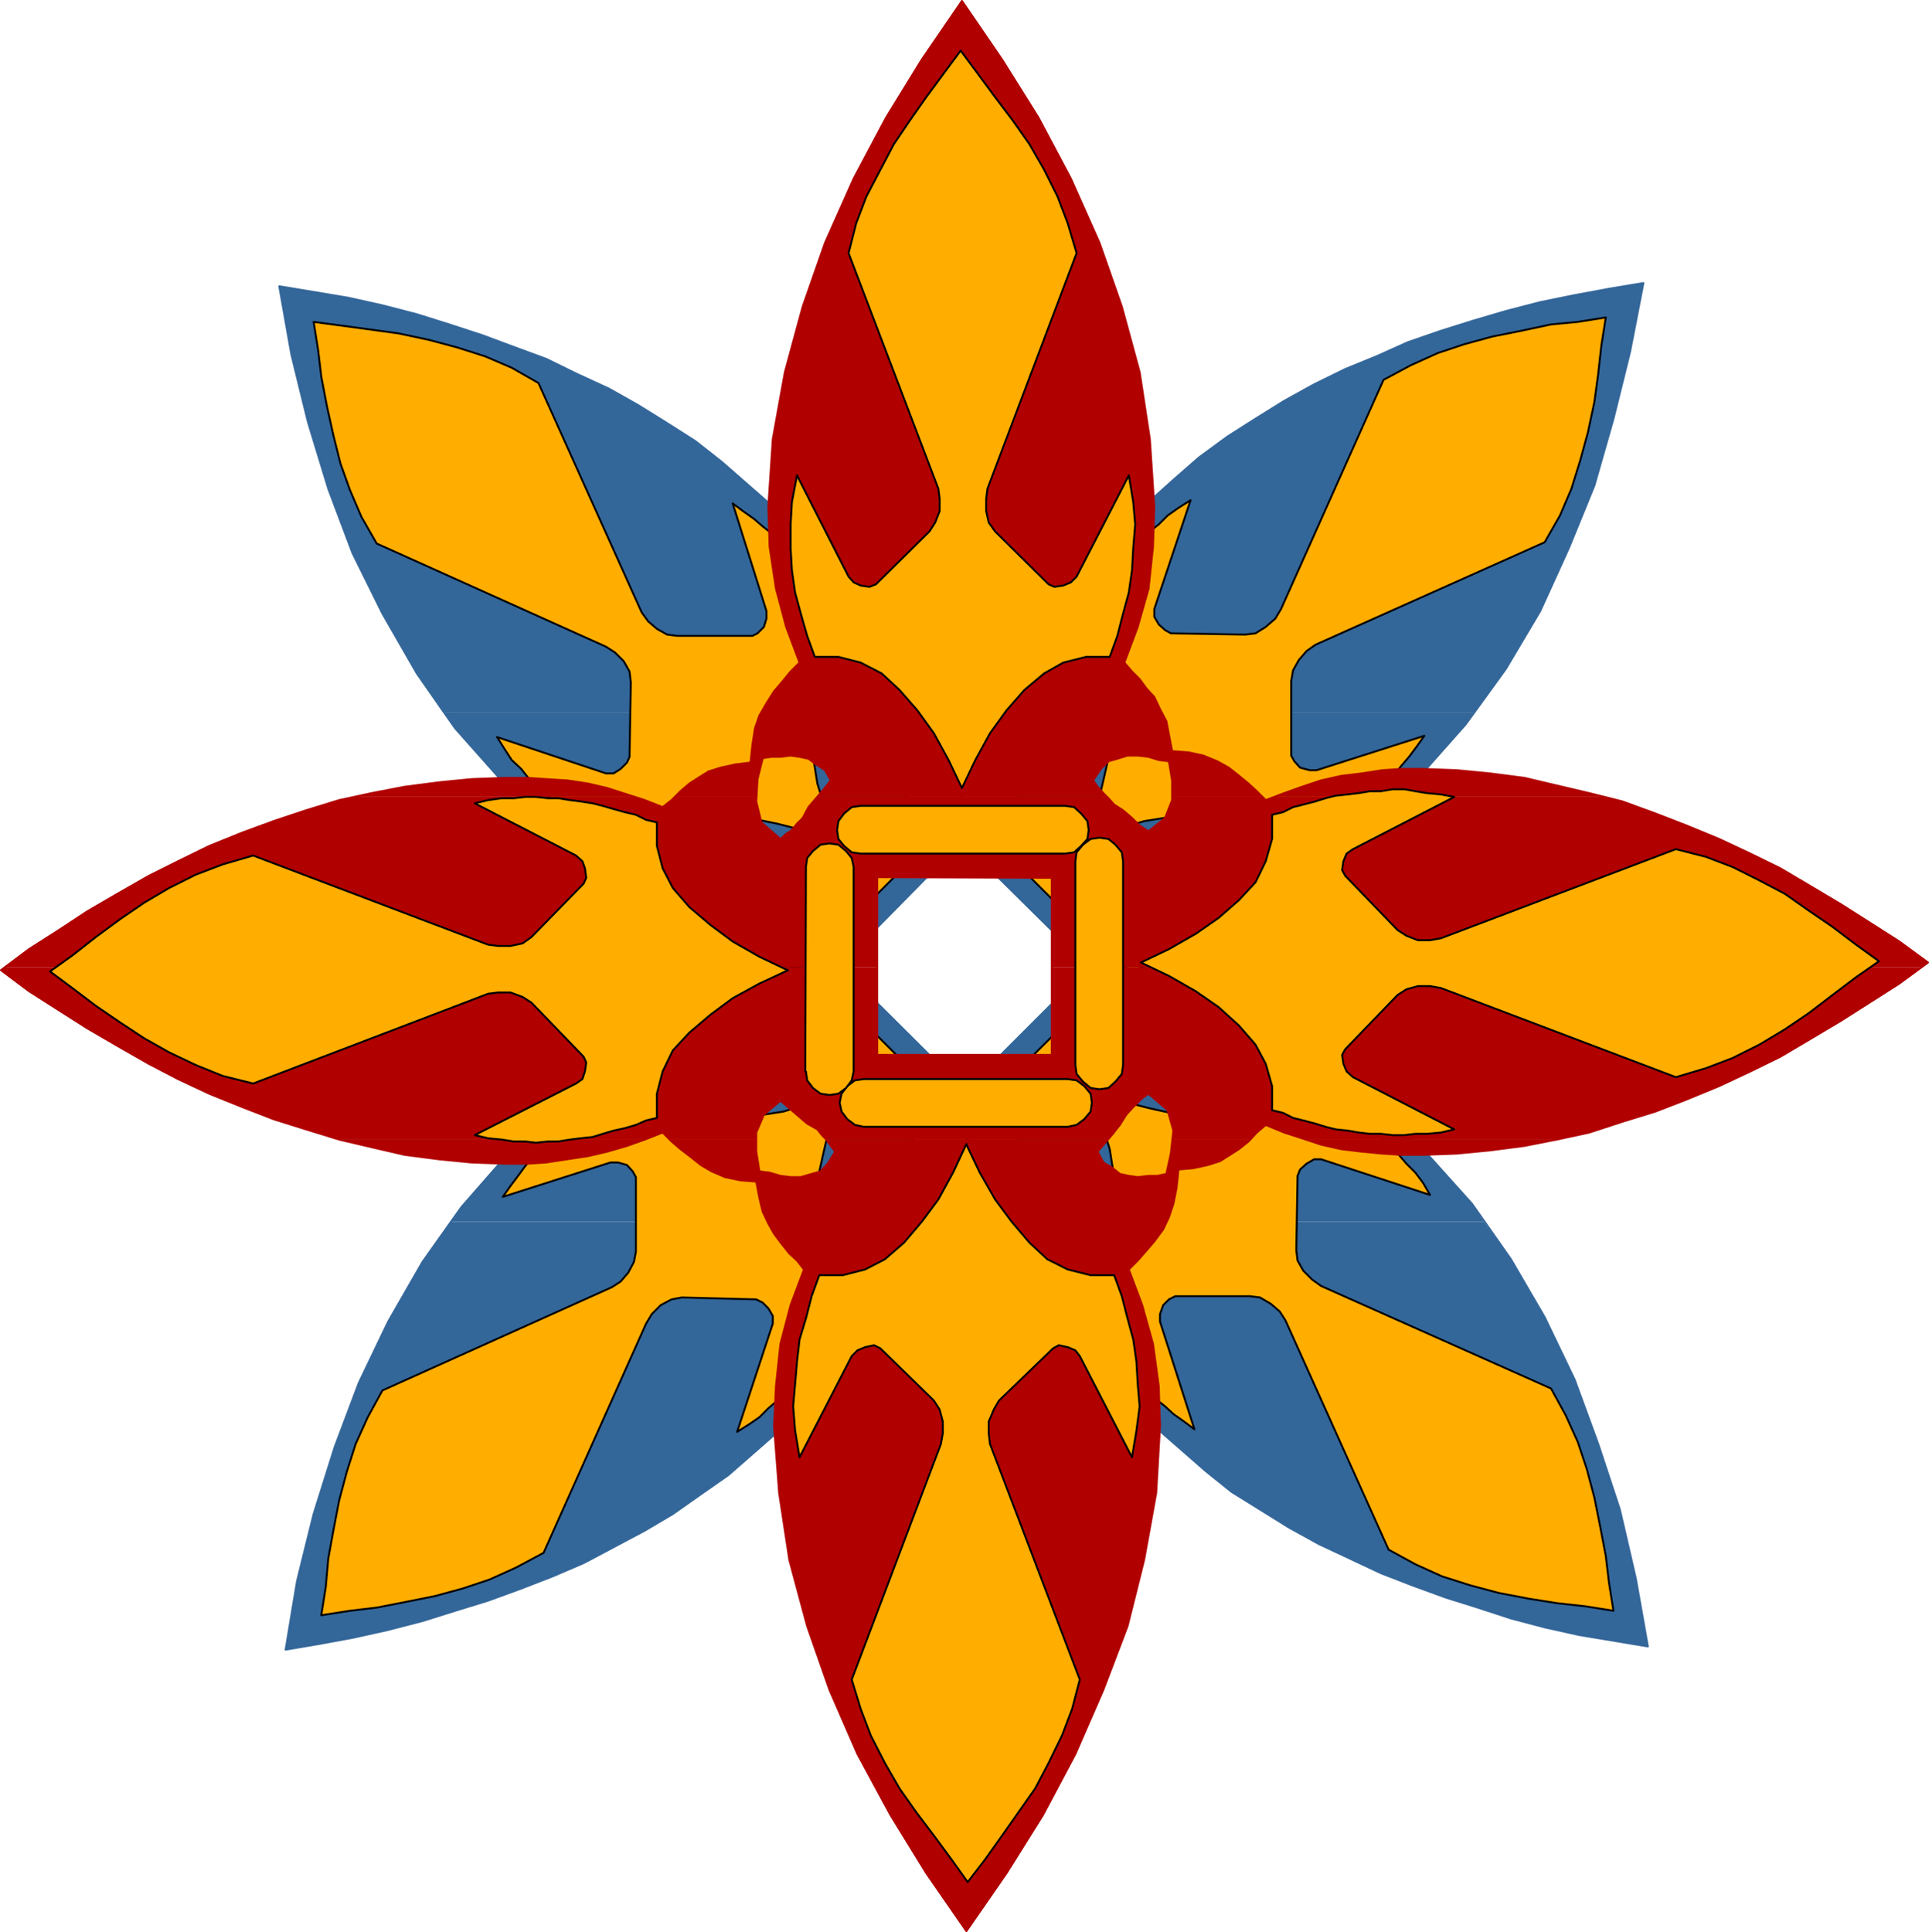
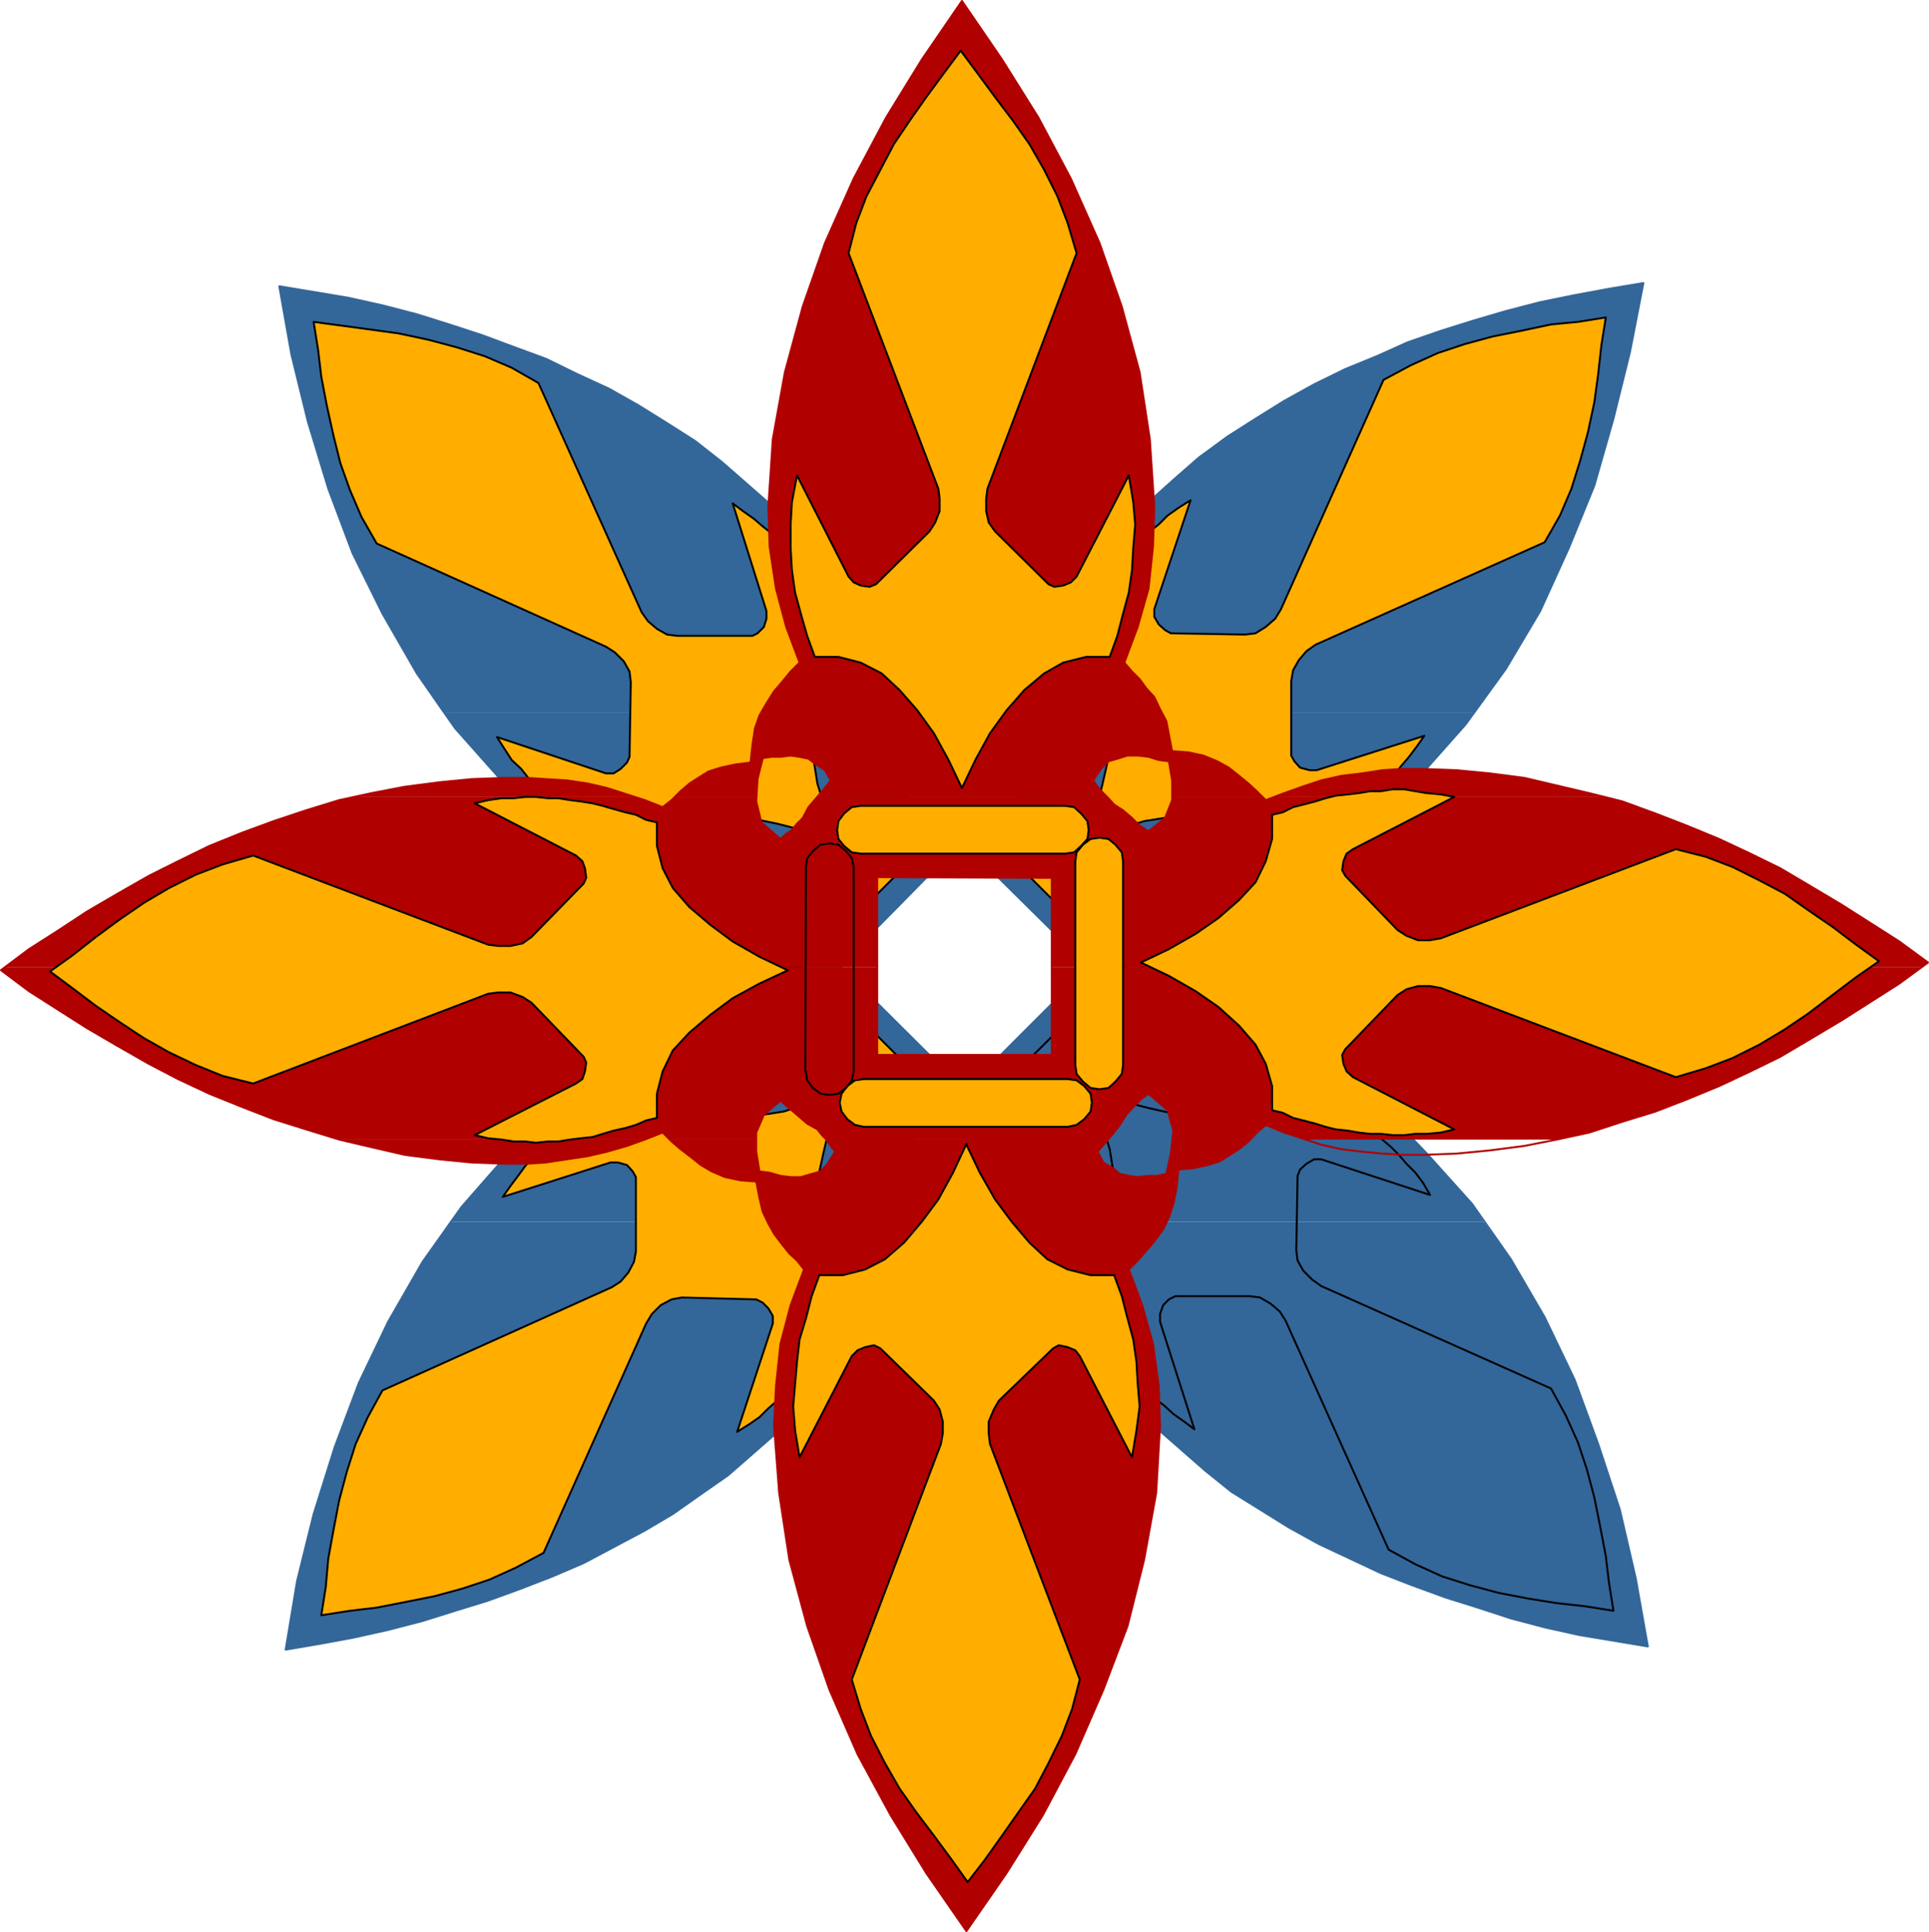
<svg xmlns="http://www.w3.org/2000/svg" xmlns:ns1="http://sodipodi.sourceforge.net/DTD/sodipodi-0.dtd" xmlns:ns2="http://www.inkscape.org/namespaces/inkscape" version="1.0" width="129.51mm" height="129.72mm" id="svg56" ns1:docname="Shape 108.wmf">
  <ns1:namedview id="namedview56" pagecolor="#ffffff" bordercolor="#000000" borderopacity="0.25" ns2:showpageshadow="2" ns2:pageopacity="0.0" ns2:pagecheckerboard="0" ns2:deskcolor="#d1d1d1" ns2:document-units="mm" />
  <defs id="defs1">
    <pattern id="WMFhbasepattern" patternUnits="userSpaceOnUse" width="6" height="6" x="0" y="0" />
  </defs>
  <path style="fill:#336699;fill-opacity:1;fill-rule:evenodd;stroke:none" d="m 112.393,180.745 -6.626,-9.857 -8.726,-15.19 -7.595,-15.352 -6.141,-16.321 -5.171,-16.968 -4.202,-17.129 -3.07,-17.291 8.726,1.454 8.726,1.454 8.726,1.939 8.726,2.262 8.242,2.586 8.403,2.747 8.242,3.07 7.918,2.909 7.918,3.878 8.08,3.717 7.434,4.201 7.272,4.525 7.11,4.525 6.787,5.333 6.464,5.656 6.464,5.656 3.878,3.717 3.232,3.878 3.555,4.201 2.909,4.04 2.747,4.201 2.586,4.525 1.939,4.525 1.778,4.525 h 3.07 l 2.747,0.485 h 2.909 l 3.07,0.323 3.07,0.646 3.394,1.616 3.07,1.454 3.394,2.747 3.232,-2.747 3.232,-2.262 3.232,-1.131 3.07,-1.131 3.394,-0.323 3.07,-0.485 3.394,-0.323 h 2.909 l 1.939,-4.525 1.939,-4.201 2.747,-4.525 2.586,-4.201 3.07,-4.525 2.909,-3.717 3.394,-4.201 3.878,-3.717 6.302,-5.656 6.464,-5.656 7.272,-5.333 7.11,-4.525 7.272,-4.525 7.595,-4.201 7.918,-3.878 7.918,-3.232 7.918,-3.555 8.403,-2.909 8.242,-2.586 8.242,-2.424 8.726,-2.262 8.726,-1.778 8.726,-1.616 8.726,-1.454 -3.394,17.452 -4.202,16.968 -4.848,16.968 -6.464,15.836 -7.272,15.998 -8.726,14.705 -7.918,10.989 H 253.469 l -0.323,-0.808 -0.97,-1.939 -1.616,-1.778 -1.939,-1.454 -1.939,-1.616 -2.262,-1.454 -2.262,1.454 -2.101,1.616 -2.424,1.454 -1.454,1.778 -1.454,2.262 v 0.485 H 112.554 v 0 z" id="path1" />
  <path style="fill:#336699;fill-opacity:1;fill-rule:evenodd;stroke:none" d="m 168.791,245.706 -4.363,-5.656 -2.747,-6.302 -0.808,-6.949 -0.323,-6.464 -4.525,-1.778 -4.202,-2.262 -4.525,-2.262 -4.525,-3.07 -4.202,-2.909 -4.04,-3.232 -3.878,-3.232 -3.717,-3.878 -11.474,-12.928 -2.909,-4.04 h 122.169 l -1.131,1.778 v 2.747 l 0.808,3.394 1.778,0.323 h 2.262 l 1.939,0.485 h 2.262 l 2.586,-0.485 2.747,-0.323 2.586,-0.323 2.586,-0.485 0.808,-3.07 v -2.586 l -0.485,-1.454 h 120.715 l -2.262,3.07 -11.312,12.766 -3.717,3.717 -3.878,3.555 -4.04,3.393 -4.202,3.07 -4.202,2.909 -4.525,2.262 -4.202,2.262 -4.525,1.939 -0.323,5.979 -0.808,5.656 -2.262,5.656 -4.525,6.141 1.778,2.586 h -3.232 l -1.131,-1.778 -1.616,-2.424 -1.778,-2.101 -1.939,-2.424 -2.262,-1.454 -2.262,-1.131 h -3.07 l -3.394,0.808 -0.323,1.454 v 1.939 1.939 2.262 l 0.646,2.586 v 0.323 h -24.886 l 0.323,-0.323 -32.158,-31.834 -31.027,31.511 0.808,0.646 h -25.371 l -0.323,-0.646 v -3.555 l -0.323,-2.909 -0.485,-2.586 -2.909,-0.808 -2.747,0.323 -2.262,0.485 -1.939,0.97 -1.778,1.616 -1.616,1.939 -1.454,1.939 -1.454,1.778 1.131,1.454 z" id="path2" />
  <path style="fill:#336699;fill-opacity:1;fill-rule:evenodd;stroke:none" d="m 114.332,310.021 2.747,-3.717 11.312,-12.928 3.878,-3.717 3.717,-3.393 4.202,-3.07 4.04,-3.07 4.525,-2.909 4.525,-2.262 4.202,-2.424 4.525,-1.778 0.485,-6.141 0.646,-5.656 1.939,-5.979 4.525,-6.141 -0.808,-1.131 h 3.555 l 0.323,0.808 1.454,2.262 1.616,2.262 1.778,1.939 2.262,1.454 2.424,1.131 2.909,0.485 3.394,-0.808 0.485,-1.454 0.323,-1.939 v -1.939 l -0.323,-2.262 -0.485,-1.939 h 25.371 l 31.027,31.026 31.027,-31.026 h 24.886 l 0.323,2.747 v 3.394 l 0.485,2.586 3.07,0.808 2.586,-0.485 2.262,-0.323 2.262,-1.454 1.939,-1.131 1.454,-1.939 1.616,-1.939 1.454,-1.778 -0.323,-0.485 h 3.232 l 3.555,4.201 2.586,6.787 0.808,6.787 0.323,6.464 4.525,1.939 4.202,2.262 4.525,2.262 4.525,2.909 4.202,3.07 4.202,3.07 3.717,3.394 3.717,3.878 11.474,12.766 2.909,4.525 H 254.277 l 1.131,-2.262 v -3.07 l -0.646,-2.909 -1.939,-0.323 -1.616,-0.485 h -1.778 -1.939 l -1.454,0.485 -1.131,0.323 h -1.454 -1.616 l -1.778,0.323 h -1.616 -1.131 l -1.454,0.323 -0.808,3.07 0.323,2.262 0.485,2.262 H 114.493 v 0 z" id="path3" />
  <path style="fill:#336699;fill-opacity:1;fill-rule:evenodd;stroke:none" d="m 114.332,310.021 -7.11,10.181 -8.726,15.19 -7.434,15.513 -6.141,16.321 -5.333,16.968 -4.202,16.968 -2.909,17.452 8.565,-1.454 8.726,-1.616 8.726,-1.939 8.726,-2.262 8.242,-2.586 8.403,-2.586 8.403,-3.07 7.918,-3.07 7.918,-3.394 7.918,-4.201 7.595,-4.04 7.11,-4.201 7.11,-5.009 6.949,-4.848 6.464,-5.656 6.464,-5.656 3.555,-3.878 3.555,-4.04 3.394,-3.878 3.07,-4.525 2.586,-4.04 2.747,-4.686 1.778,-4.525 1.939,-4.525 h 3.07 3.394 l 2.909,-0.323 3.07,-0.323 3.394,-1.131 3.07,-1.131 3.394,-2.424 3.394,-2.586 3.394,2.586 3.07,1.616 3.394,1.454 3.07,0.808 2.586,0.323 h 3.07 l 2.586,0.485 h 3.07 l 1.778,4.525 1.939,4.04 2.747,4.525 2.586,4.525 3.07,4.201 3.394,4.201 3.394,3.717 3.717,3.878 6.464,5.656 6.464,5.656 6.626,5.333 7.272,4.525 7.272,4.525 7.595,4.201 7.918,3.717 7.918,3.717 7.918,3.07 8.403,3.07 8.242,2.586 8.403,2.747 8.565,2.262 8.726,1.939 8.726,1.454 8.726,1.454 -3.07,-17.291 -4.04,-17.452 -5.494,-16.644 -5.979,-16.321 -7.595,-15.836 -8.565,-14.705 -6.949,-9.534 H 254.277 l -1.131,1.939 -1.939,1.778 -2.101,1.939 -2.424,1.616 -2.262,1.454 -2.262,-1.454 -1.778,-1.616 -1.939,-1.939 -1.454,-1.293 -1.131,-2.424 H 114.493 v 0 z" id="path4" />
  <path style="fill:none;stroke:#336699;stroke-width:0.485px;stroke-linecap:round;stroke-linejoin:round;stroke-miterlimit:4;stroke-dasharray:none;stroke-opacity:1" d="m 171.053,244.252 1.616,-1.778 1.454,-1.939 1.616,-1.939 1.778,-1.616 1.939,-0.97 2.262,-0.485 2.747,-0.323 2.909,0.808 0.485,2.586 0.323,2.909 v 3.555 l 0.808,2.586 0.323,2.262 v 1.939 l -0.323,1.939 -0.485,1.454 -3.394,0.808 -2.909,-0.485 -2.424,-1.131 -2.262,-1.454 -1.778,-1.939 -1.616,-2.262 -1.454,-2.262 -1.454,-2.262" id="path5" />
  <path style="fill:none;stroke:#336699;stroke-width:0.485px;stroke-linecap:round;stroke-linejoin:round;stroke-miterlimit:4;stroke-dasharray:none;stroke-opacity:1" d="m 246.036,321.01 3.394,2.586 3.07,1.616 3.394,1.454 3.07,0.808 2.586,0.323 h 3.07 l 2.586,0.485 h 3.07 l 1.778,4.525 1.939,4.04 2.747,4.525 2.586,4.525 3.07,4.201 3.394,4.201 3.394,3.717 3.717,3.878 6.464,5.656 6.464,5.656 6.626,5.333 7.272,4.525 7.272,4.525 7.595,4.201 7.918,3.717 7.918,3.717 7.918,3.07 8.403,3.07 8.242,2.586 8.403,2.747 8.565,2.262 8.726,1.939 8.726,1.454 8.726,1.454 -3.07,-17.291 -4.04,-17.452 -5.494,-16.644 -5.979,-16.321 -7.595,-15.836 -8.565,-14.705 -9.858,-14.059 -11.474,-12.766 -3.717,-3.878 -3.717,-3.394 -4.202,-3.07 -4.202,-3.07 -4.525,-2.909 -4.525,-2.262 -4.202,-2.262 -4.525,-1.939 -0.323,-6.464 -0.808,-6.787 -2.586,-6.787 -5.333,-6.787 4.525,-6.141 2.262,-5.656 0.808,-5.656 0.323,-5.979 4.525,-1.939 4.202,-2.262 4.525,-2.262 4.202,-2.909 4.202,-3.07 4.04,-3.393 3.878,-3.555 3.717,-3.717 11.312,-12.766 10.181,-14.059 8.726,-14.705 7.272,-15.998 6.464,-15.836 4.848,-16.968 4.202,-16.968 3.394,-17.452 -8.726,1.454 -8.726,1.616 -8.726,1.778 -8.726,2.262 -8.242,2.424 -8.242,2.586 -8.403,2.909 -7.918,3.555 -7.918,3.232 -7.918,3.878 -7.595,4.201 -7.272,4.525 -7.11,4.525 -7.272,5.333 -6.464,5.656 -6.302,5.656 -3.878,3.717 -3.394,4.201 -2.909,3.717 -3.07,4.525 -2.586,4.201 -2.747,4.525 -1.939,4.201 -1.939,4.525 h -2.909 l -3.394,0.323 -3.07,0.485 -3.394,0.323 -3.07,1.131 -3.232,1.131 -3.232,2.262 -3.232,2.747 -3.394,-2.747 -3.07,-1.454 -3.394,-1.616 -3.07,-0.646 -3.07,-0.323 h -2.909 l -2.747,-0.485 h -3.07 l -1.778,-4.525 -1.939,-4.525 -2.586,-4.525 -2.747,-4.201 -2.909,-4.04 -3.555,-4.201 -3.232,-3.878 -3.878,-3.717 -6.464,-5.656 -6.464,-5.656 -6.787,-5.333 -7.11,-4.525 -7.272,-4.525 -7.434,-4.201 -8.08,-3.717 -7.918,-3.878 -7.918,-2.909 -8.242,-3.07 -8.403,-2.747 -8.242,-2.586 -8.726,-2.262 -8.726,-1.939 -8.726,-1.454 -8.726,-1.454 3.07,17.291 4.202,17.129 5.171,16.968 6.141,16.321 7.595,15.352 8.726,15.19 9.696,13.897 11.474,12.928 3.717,3.878 3.878,3.232 4.04,3.232 4.202,2.909 4.525,3.07 4.525,2.262 4.202,2.262 4.525,1.778 0.323,6.464 0.808,6.949 2.747,6.302 5.171,6.787 -4.525,6.141 -1.939,5.979 -0.646,5.656 -0.485,6.141 -4.525,1.778 -4.202,2.424 -4.525,2.262 -4.525,2.909 -4.04,3.07 -4.202,3.07 -3.717,3.393 -3.878,3.717 -11.312,12.928 -9.858,13.897 -8.726,15.19 -7.434,15.513 -6.141,16.321 -5.333,16.968 -4.202,16.968 -2.909,17.452 8.565,-1.454 8.726,-1.616 8.726,-1.939 8.726,-2.262 8.242,-2.586 8.403,-2.586 8.403,-3.07 7.918,-3.07 7.918,-3.394 7.918,-4.201 7.595,-4.04 7.11,-4.201 7.11,-5.009 6.949,-4.848 6.464,-5.656 6.464,-5.656 3.555,-3.878 3.555,-4.04 3.394,-3.878 3.07,-4.525 2.586,-4.04 2.747,-4.686 1.778,-4.525 1.939,-4.525 h 3.07 3.394 l 2.909,-0.323 3.07,-0.323 3.394,-1.131 3.07,-1.131 3.394,-2.424 3.394,-2.586" id="path6" />
  <path style="fill:none;stroke:#336699;stroke-width:0.485px;stroke-linecap:round;stroke-linejoin:round;stroke-miterlimit:4;stroke-dasharray:none;stroke-opacity:1" d="m 247.49,300.972 h 1.939 1.778 l 1.616,0.485 1.939,0.323 0.646,2.909 v 3.07 l -1.131,2.262 -1.131,1.939 -1.939,1.778 -2.101,1.939 -2.424,1.616 -2.262,1.454 -2.262,-1.454 -1.778,-1.616 -1.939,-1.939 -1.454,-1.293 -1.131,-2.424 -0.485,-2.262 -0.323,-2.262 0.808,-3.07 1.454,-0.323 h 1.131 1.616 l 1.778,-0.323 h 1.616 1.454 l 1.131,-0.323 1.454,-0.485" id="path7" />
  <path style="fill:none;stroke:#336699;stroke-width:0.485px;stroke-linecap:round;stroke-linejoin:round;stroke-miterlimit:4;stroke-dasharray:none;stroke-opacity:1" d="m 213.069,245.06 31.027,-31.511 32.158,31.834 -31.35,31.35 -31.835,-31.673" id="path8" />
  <path style="fill:none;stroke:#336699;stroke-width:0.485px;stroke-linecap:round;stroke-linejoin:round;stroke-miterlimit:4;stroke-dasharray:none;stroke-opacity:1" d="m 244.42,171.695 2.262,1.454 1.939,1.616 1.939,1.454 1.616,1.778 0.97,1.939 0.808,2.262 v 2.586 l -0.808,3.07 -2.586,0.485 -2.586,0.323 -2.747,0.323 -2.586,0.485 h -2.262 l -1.939,-0.485 h -2.262 l -1.778,-0.323 -0.808,-3.394 v -2.747 l 1.131,-2.262 1.454,-2.262 1.454,-1.778 2.424,-1.454 2.101,-1.616 2.262,-1.454" id="path9" />
  <path style="fill:none;stroke:#336699;stroke-width:0.485px;stroke-linecap:round;stroke-linejoin:round;stroke-miterlimit:4;stroke-dasharray:none;stroke-opacity:1" d="m 300.01,242.797 0.162,-2.262 v -1.939 -1.939 l 0.323,-1.454 3.394,-0.808 h 3.07 l 2.262,1.131 2.262,1.454 1.939,2.424 1.778,2.101 1.616,2.424 1.454,2.262 -1.454,1.778 -1.616,1.939 -1.454,1.939 -1.939,1.131 -2.262,1.454 -2.262,0.323 -2.586,0.485 -3.07,-0.808 -0.485,-2.586 v -3.394 l -0.323,-3.07 -0.646,-2.586" id="path10" />
  <path style="fill:#ffae00;fill-opacity:1;fill-rule:evenodd;stroke:none" d="m 212.261,213.549 -2.586,-7.433 -2.262,-7.272 -1.131,-7.11 -0.323,-6.949 0.323,-5.979 1.616,-5.656 2.909,-5.333 4.202,-4.201 -1.131,-2.586 -1.454,-2.586 -1.131,-2.262 -1.293,-2.747 -1.454,-2.586 -1.454,-2.262 -1.454,-2.262 -1.939,-2.262 -1.939,-2.262 -1.778,-2.262 -1.939,-1.939 -2.262,-2.262 -2.262,-1.778 -2.262,-1.939 -2.747,-1.939 -2.586,-1.939 8.565,27.31 v 1.939 l -0.646,2.101 -1.616,1.616 -1.293,0.646 h -19.069 l -2.586,-0.323 -2.586,-1.454 -2.262,-1.939 -1.616,-2.262 -26.179,-58.174 -6.787,-3.878 -6.787,-2.909 -7.11,-2.262 -7.272,-1.939 -7.595,-1.616 -7.11,-0.97 -7.11,-0.97 -7.272,-0.97 1.131,7.11 0.808,6.787 1.454,7.595 1.616,7.272 1.778,7.11 2.424,6.787 2.909,6.787 3.878,6.787 58.176,26.178 2.262,1.454 2.262,2.262 1.454,2.586 0.323,2.747 -0.323,18.907 -0.646,1.454 -1.616,1.616 -1.778,1.131 h -1.939 l -27.634,-9.211 1.939,3.07 1.778,2.747 2.424,2.262 1.778,2.262 1.939,1.939 2.262,1.939 2.262,1.778 2.262,1.778 2.262,1.939 2.262,1.616 2.262,1.454 2.262,1.454 2.747,1.293 2.586,1.454 2.262,1.131 2.586,1.454 4.202,-4.525 5.333,-2.586 5.656,-1.939 5.979,-0.323 6.949,0.323 7.11,1.454 7.595,1.939 7.595,2.586 v 0 z" id="path11" />
  <path style="fill:none;stroke:#000000;stroke-width:0.485px;stroke-linecap:round;stroke-linejoin:round;stroke-miterlimit:4;stroke-dasharray:none;stroke-opacity:1" d="m 212.261,213.549 -2.586,-7.433 -2.262,-7.272 -1.131,-7.11 -0.323,-6.949 0.323,-5.979 1.616,-5.656 2.909,-5.333 4.202,-4.201 -1.131,-2.586 -1.454,-2.586 -1.131,-2.262 -1.293,-2.747 -1.454,-2.586 -1.454,-2.262 -1.454,-2.262 -1.939,-2.262 -1.939,-2.262 -1.778,-2.262 -1.939,-1.939 -2.262,-2.262 -2.262,-1.778 -2.262,-1.939 -2.747,-1.939 -2.586,-1.939 8.565,27.31 v 1.939 l -0.646,2.101 -1.616,1.616 -1.293,0.646 h -19.069 l -2.586,-0.323 -2.586,-1.454 -2.262,-1.939 -1.616,-2.262 -26.179,-58.174 -6.787,-3.878 -6.787,-2.909 -7.11,-2.262 -7.272,-1.939 -7.595,-1.616 -7.11,-0.97 -7.11,-0.97 -7.272,-0.97 1.131,7.11 0.808,6.787 1.454,7.595 1.616,7.272 1.778,7.11 2.424,6.787 2.909,6.787 3.878,6.787 58.176,26.178 2.262,1.454 2.262,2.262 1.454,2.586 0.323,2.747 -0.323,18.907 -0.646,1.454 -1.616,1.616 -1.778,1.131 h -1.939 l -27.634,-9.211 1.939,3.07 1.778,2.747 2.424,2.262 1.778,2.262 1.939,1.939 2.262,1.939 2.262,1.778 2.262,1.778 2.262,1.939 2.262,1.616 2.262,1.454 2.262,1.454 2.747,1.293 2.586,1.454 2.262,1.131 2.586,1.454 4.202,-4.525 5.333,-2.586 5.656,-1.939 5.979,-0.323 6.949,0.323 7.11,1.454 7.595,1.939 7.595,2.586 v 0" id="path12" />
-   <path style="fill:#ffae00;fill-opacity:1;fill-rule:evenodd;stroke:none" d="m 276.74,276.732 2.586,7.595 2.262,7.272 1.131,7.11 0.808,6.787 -0.808,5.979 -1.454,5.817 -3.07,5.171 -4.202,4.201 1.131,2.586 1.616,2.747 0.97,2.262 1.616,2.586 1.131,2.747 1.454,2.262 1.616,2.262 1.778,2.262 1.939,2.262 1.939,2.262 1.778,1.939 2.424,2.262 2.262,1.778 2.101,1.939 2.747,1.939 2.586,1.939 -8.726,-27.31 v -1.939 l 0.808,-2.262 1.454,-1.454 1.616,-0.808 h 18.907 l 2.586,0.323 2.747,1.616 2.262,1.939 1.454,2.262 26.179,58.174 6.787,3.717 6.787,3.07 7.11,2.262 7.272,1.939 7.595,1.454 7.11,1.131 7.272,0.808 7.11,1.131 -1.131,-7.11 -0.808,-6.787 -1.454,-7.595 -1.454,-7.272 -1.939,-7.272 -2.262,-6.787 -3.07,-6.787 -3.717,-6.787 -58.338,-26.017 -2.262,-1.616 -2.262,-2.262 -1.454,-2.586 -0.323,-2.586 0.323,-18.907 0.646,-1.616 1.616,-1.454 1.939,-1.131 h 1.778 l 27.634,9.049 -1.778,-3.07 -1.939,-2.586 -2.262,-2.262 -1.939,-2.262 -1.939,-1.939 -2.262,-1.939 -2.262,-1.778 -2.262,-1.939 -2.262,-1.778 -2.262,-1.616 -2.262,-1.454 -2.262,-1.616 -2.586,-1.131 -2.747,-1.454 -2.262,-1.131 -2.586,-1.454 -4.202,4.04 -5.333,3.07 -5.656,1.939 -5.979,0.323 -6.787,-0.323 -7.272,-1.616 -7.595,-1.939 -7.434,-2.586 z" id="path13" />
  <path style="fill:none;stroke:#000000;stroke-width:0.485px;stroke-linecap:round;stroke-linejoin:round;stroke-miterlimit:4;stroke-dasharray:none;stroke-opacity:1" d="m 276.74,276.732 2.586,7.595 2.262,7.272 1.131,7.11 0.808,6.787 -0.808,5.979 -1.454,5.817 -3.07,5.171 -4.202,4.201 1.131,2.586 1.616,2.747 0.97,2.262 1.616,2.586 1.131,2.747 1.454,2.262 1.616,2.262 1.778,2.262 1.939,2.262 1.939,2.262 1.778,1.939 2.424,2.262 2.262,1.778 2.101,1.939 2.747,1.939 2.586,1.939 -8.726,-27.31 v -1.939 l 0.808,-2.262 1.454,-1.454 1.616,-0.808 h 18.907 l 2.586,0.323 2.747,1.616 2.262,1.939 1.454,2.262 26.179,58.174 6.787,3.717 6.787,3.07 7.11,2.262 7.272,1.939 7.595,1.454 7.11,1.131 7.272,0.808 7.11,1.131 -1.131,-7.11 -0.808,-6.787 -1.454,-7.595 -1.454,-7.272 -1.939,-7.272 -2.262,-6.787 -3.07,-6.787 -3.717,-6.787 -58.338,-26.017 -2.262,-1.616 -2.262,-2.262 -1.454,-2.586 -0.323,-2.586 0.323,-18.907 0.646,-1.616 1.616,-1.454 1.939,-1.131 h 1.778 l 27.634,9.049 -1.778,-3.07 -1.939,-2.586 -2.262,-2.262 -1.939,-2.262 -1.939,-1.939 -2.262,-1.939 -2.262,-1.778 -2.262,-1.939 -2.262,-1.778 -2.262,-1.616 -2.262,-1.454 -2.262,-1.616 -2.586,-1.131 -2.747,-1.454 -2.262,-1.131 -2.586,-1.454 -4.202,4.04 -5.333,3.07 -5.656,1.939 -5.979,0.323 -6.787,-0.323 -7.272,-1.616 -7.595,-1.939 -7.434,-2.586 v 0" id="path14" />
  <path style="fill:#ffae00;fill-opacity:1;fill-rule:evenodd;stroke:none" d="m 213.554,277.217 -7.595,2.586 -7.11,2.262 -7.272,1.131 -6.787,0.485 -6.141,-0.485 -5.656,-1.454 -5.333,-3.07 -4.04,-4.201 -2.747,1.131 -2.586,1.616 -2.262,1.131 -2.747,0.97 -2.586,1.616 -2.262,1.454 -2.262,1.616 -2.262,1.939 -2.262,1.778 -2.262,1.939 -1.939,1.939 -2.262,2.101 -1.939,2.262 -1.778,2.424 -1.939,2.586 -1.939,2.747 27.31,-8.726 h 1.939 l 2.262,0.646 1.454,1.616 0.808,1.454 v 18.907 l -0.485,2.586 -1.454,2.747 -1.939,2.262 -2.262,1.454 -58.176,26.178 -3.717,6.787 -3.07,6.787 -2.262,7.11 -1.939,7.272 -1.454,7.595 -1.293,7.11 -0.646,7.272 -1.131,7.11 7.272,-1.131 6.787,-0.808 7.434,-1.454 7.272,-1.454 7.11,-1.939 6.787,-2.262 6.787,-3.07 6.949,-3.717 26.018,-58.174 1.454,-2.424 2.262,-2.262 2.747,-1.454 2.586,-0.485 18.907,0.485 1.616,0.808 1.454,1.454 1.131,1.939 v 1.939 l -9.05,27.471 3.07,-1.939 2.586,-1.778 2.262,-2.262 2.262,-1.939 1.939,-1.778 1.778,-2.424 1.939,-2.262 1.939,-2.262 1.939,-2.262 1.454,-2.262 1.454,-2.262 1.616,-2.262 1.131,-2.586 1.454,-2.747 1.131,-2.262 1.616,-2.586 -4.202,-4.201 -3.07,-5.171 -1.939,-5.656 -0.323,-6.141 0.323,-6.787 1.616,-7.272 1.778,-7.595 2.747,-7.433 z" id="path15" />
  <path style="fill:none;stroke:#000000;stroke-width:0.485px;stroke-linecap:round;stroke-linejoin:round;stroke-miterlimit:4;stroke-dasharray:none;stroke-opacity:1" d="m 213.554,277.217 -7.595,2.586 -7.11,2.262 -7.272,1.131 -6.787,0.485 -6.141,-0.485 -5.656,-1.454 -5.333,-3.07 -4.04,-4.201 -2.747,1.131 -2.586,1.616 -2.262,1.131 -2.747,0.97 -2.586,1.616 -2.262,1.454 -2.262,1.616 -2.262,1.939 -2.262,1.778 -2.262,1.939 -1.939,1.939 -2.262,2.101 -1.939,2.262 -1.778,2.424 -1.939,2.586 -1.939,2.747 27.31,-8.726 h 1.939 l 2.262,0.646 1.454,1.616 0.808,1.454 v 18.907 l -0.485,2.586 -1.454,2.747 -1.939,2.262 -2.262,1.454 -58.176,26.178 -3.717,6.787 -3.07,6.787 -2.262,7.11 -1.939,7.272 -1.454,7.595 -1.293,7.11 -0.646,7.272 -1.131,7.11 7.272,-1.131 6.787,-0.808 7.434,-1.454 7.272,-1.454 7.11,-1.939 6.787,-2.262 6.787,-3.07 6.949,-3.717 26.018,-58.174 1.454,-2.424 2.262,-2.262 2.747,-1.454 2.586,-0.485 18.907,0.485 1.616,0.808 1.454,1.454 1.131,1.939 v 1.939 l -9.05,27.471 3.07,-1.939 2.586,-1.778 2.262,-2.262 2.262,-1.939 1.939,-1.778 1.778,-2.424 1.939,-2.262 1.939,-2.262 1.939,-2.262 1.454,-2.262 1.454,-2.262 1.616,-2.262 1.131,-2.586 1.454,-2.747 1.131,-2.262 1.616,-2.586 -4.202,-4.201 -3.07,-5.171 -1.939,-5.656 -0.323,-6.141 0.323,-6.787 1.616,-7.272 1.778,-7.595 2.747,-7.433 v 0" id="path16" />
  <path style="fill:#ffae00;fill-opacity:1;fill-rule:evenodd;stroke:none" d="m 275.447,213.225 7.595,-2.586 7.272,-2.262 7.11,-1.131 6.787,-0.808 6.141,0.808 5.656,1.454 5.171,2.909 4.363,4.363 2.586,-1.293 2.586,-1.454 2.262,-1.131 2.747,-1.454 2.586,-1.131 2.262,-1.454 2.262,-1.616 2.262,-1.939 2.262,-1.939 2.262,-1.778 1.939,-1.939 2.262,-2.262 1.778,-2.262 1.939,-2.262 1.939,-2.586 1.939,-2.747 -27.31,8.726 H 332.33 l -2.424,-0.646 -1.454,-1.616 -0.808,-1.454 v -18.907 l 0.485,-2.747 1.454,-2.586 1.939,-2.262 2.262,-1.616 58.176,-26.017 3.878,-6.787 2.909,-6.787 2.262,-7.272 1.939,-7.11 1.616,-7.595 0.97,-7.11 0.808,-7.272 1.131,-7.11 -7.11,1.131 -6.787,0.646 -7.595,1.616 -7.272,1.454 -7.11,1.939 -6.787,2.262 -6.787,3.07 -6.949,3.717 -26.018,58.174 -1.454,2.424 -2.424,2.101 -2.586,1.616 -2.586,0.323 -18.907,-0.323 -1.454,-0.808 -1.616,-1.454 -1.131,-1.939 v -1.939 l 9.211,-27.633 -3.07,1.939 -2.747,1.939 -2.262,2.262 -2.262,1.778 -1.939,1.939 -1.778,2.262 -1.939,2.262 -1.939,2.262 -1.778,2.262 -1.616,2.424 -1.454,2.101 -1.616,2.262 -0.97,2.747 -1.616,2.747 -1.131,2.262 -1.454,2.586 4.525,4.201 2.586,5.171 1.939,5.656 0.323,6.141 -0.323,6.787 -1.616,7.11 -1.778,7.595 -2.586,7.595 v 0 z" id="path17" />
  <path style="fill:none;stroke:#000000;stroke-width:0.485px;stroke-linecap:round;stroke-linejoin:round;stroke-miterlimit:4;stroke-dasharray:none;stroke-opacity:1" d="m 275.447,213.225 7.595,-2.586 7.272,-2.262 7.11,-1.131 6.787,-0.808 6.141,0.808 5.656,1.454 5.171,2.909 4.363,4.363 2.586,-1.293 2.586,-1.454 2.262,-1.131 2.747,-1.454 2.586,-1.131 2.262,-1.454 2.262,-1.616 2.262,-1.939 2.262,-1.939 2.262,-1.778 1.939,-1.939 2.262,-2.262 1.778,-2.262 1.939,-2.262 1.939,-2.586 1.939,-2.747 -27.31,8.726 H 332.33 l -2.424,-0.646 -1.454,-1.616 -0.808,-1.454 v -18.907 l 0.485,-2.747 1.454,-2.586 1.939,-2.262 2.262,-1.616 58.176,-26.017 3.878,-6.787 2.909,-6.787 2.262,-7.272 1.939,-7.11 1.616,-7.595 0.97,-7.11 0.808,-7.272 1.131,-7.11 -7.11,1.131 -6.787,0.646 -7.595,1.616 -7.272,1.454 -7.11,1.939 -6.787,2.262 -6.787,3.07 -6.949,3.717 -26.018,58.174 -1.454,2.424 -2.424,2.101 -2.586,1.616 -2.586,0.323 -18.907,-0.323 -1.454,-0.808 -1.616,-1.454 -1.131,-1.939 v -1.939 l 9.211,-27.633 -3.07,1.939 -2.747,1.939 -2.262,2.262 -2.262,1.778 -1.939,1.939 -1.778,2.262 -1.939,2.262 -1.939,2.262 -1.778,2.262 -1.616,2.424 -1.454,2.101 -1.616,2.262 -0.97,2.747 -1.616,2.747 -1.131,2.262 -1.454,2.586 4.525,4.201 2.586,5.171 1.939,5.656 0.323,6.141 -0.323,6.787 -1.616,7.11 -1.778,7.595 -2.586,7.595 v 0" id="path18" />
  <path style="fill:#ffae00;fill-opacity:1;fill-rule:evenodd;stroke:none" d="m 196.748,235.202 36.845,-36.682 1.778,-1.131 2.262,-0.808 2.424,0.808 2.101,1.131 1.293,2.262 0.646,1.778 -0.646,2.262 -1.293,2.424 -36.522,36.682 -1.939,1.131 -2.424,0.323 -2.101,-0.323 -1.939,-1.131 -0.323,-0.485 -1.131,-1.939 -0.485,-2.101 0.485,-2.424 1.131,-1.778 v 0 z" id="path19" />
  <path style="fill:none;stroke:#000000;stroke-width:0.485px;stroke-linecap:round;stroke-linejoin:round;stroke-miterlimit:4;stroke-dasharray:none;stroke-opacity:1" d="m 196.748,235.202 36.845,-36.682 1.778,-1.131 2.262,-0.808 2.424,0.808 2.101,1.131 1.293,2.262 0.646,1.778 -0.646,2.262 -1.293,2.424 -36.522,36.682 -1.939,1.131 -2.424,0.323 -2.101,-0.323 -1.939,-1.131 -0.323,-0.485 -1.131,-1.939 -0.485,-2.101 0.485,-2.424 1.131,-1.778 v 0" id="path20" />
-   <path style="fill:#ffae00;fill-opacity:1;fill-rule:evenodd;stroke:none" d="m 292.092,255.24 -36.683,36.682 -1.939,1.131 -2.262,0.323 -2.101,-0.323 -2.424,-1.131 -1.131,-2.262 -0.323,-2.262 0.323,-1.939 1.131,-2.262 36.845,-36.682 1.778,-1.131 2.262,-0.646 2.262,0.646 1.939,1.131 0.323,0.323 1.293,1.939 0.646,2.262 -0.646,2.262 -1.293,1.939 z" id="path21" />
  <path style="fill:none;stroke:#000000;stroke-width:0.485px;stroke-linecap:round;stroke-linejoin:round;stroke-miterlimit:4;stroke-dasharray:none;stroke-opacity:1" d="m 292.092,255.24 -36.683,36.682 -1.939,1.131 -2.262,0.323 -2.101,-0.323 -2.424,-1.131 -1.131,-2.262 -0.323,-2.262 0.323,-1.939 1.131,-2.262 36.845,-36.682 1.778,-1.131 2.262,-0.646 2.262,0.646 1.939,1.131 0.323,0.323 1.293,1.939 0.646,2.262 -0.646,2.262 -1.293,1.939 v 0" id="path22" />
  <path style="fill:#ffae00;fill-opacity:1;fill-rule:evenodd;stroke:none" d="m 235.047,292.569 -36.683,-36.521 -1.131,-1.939 -0.323,-2.262 0.323,-2.262 1.131,-2.262 2.262,-1.131 2.262,-0.808 1.939,0.808 2.262,1.131 36.683,36.682 1.131,1.939 0.646,2.101 -0.646,2.424 -1.131,1.778 -0.323,0.485 -1.939,0.97 -2.262,0.485 -2.262,-0.485 -1.939,-0.97 v 0 z" id="path23" />
  <path style="fill:none;stroke:#000000;stroke-width:0.485px;stroke-linecap:round;stroke-linejoin:round;stroke-miterlimit:4;stroke-dasharray:none;stroke-opacity:1" d="m 235.047,292.569 -36.683,-36.521 -1.131,-1.939 -0.323,-2.262 0.323,-2.262 1.131,-2.262 2.262,-1.131 2.262,-0.808 1.939,0.808 2.262,1.131 36.683,36.682 1.131,1.939 0.646,2.101 -0.646,2.424 -1.131,1.778 -0.323,0.485 -1.939,0.97 -2.262,0.485 -2.262,-0.485 -1.939,-0.97 v 0" id="path24" />
  <path style="fill:#ffae00;fill-opacity:1;fill-rule:evenodd;stroke:none" d="m 253.954,197.712 36.683,36.682 1.131,1.939 0.808,2.262 -0.808,2.262 -1.131,2.262 -2.262,1.131 -1.939,0.485 -2.262,-0.485 -2.262,-1.131 -36.683,-36.682 -1.131,-1.939 -0.323,-2.262 0.323,-2.262 1.131,-1.939 0.323,-0.323 1.939,-1.131 2.424,-0.808 2.262,0.808 z" id="path25" />
  <path style="fill:none;stroke:#000000;stroke-width:0.485px;stroke-linecap:round;stroke-linejoin:round;stroke-miterlimit:4;stroke-dasharray:none;stroke-opacity:1" d="m 253.954,197.712 36.683,36.682 1.131,1.939 0.808,2.262 -0.808,2.262 -1.131,2.262 -2.262,1.131 -1.939,0.485 -2.262,-0.485 -2.262,-1.131 -36.683,-36.682 -1.131,-1.939 -0.323,-2.262 0.323,-2.262 1.131,-1.939 0.323,-0.323 1.939,-1.131 2.424,-0.808 2.262,0.808 1.778,1.131 v 0" id="path26" />
  <path style="fill:#b00000;fill-opacity:1;fill-rule:evenodd;stroke:none" d="m 89.445,202.237 4.848,-0.97 8.403,-1.616 8.726,-1.131 8.242,-0.808 8.726,-0.323 h 5.333 l 4.848,0.323 5.333,0.323 5.333,0.808 4.848,1.131 5.01,1.616 2.262,0.646 H 89.445 Z" id="path27" />
  <path style="fill:#b00000;fill-opacity:1;fill-rule:evenodd;stroke:none" d="m 171.053,202.237 1.616,-1.454 2.262,-1.939 2.262,-1.454 2.586,-1.616 3.07,-0.97 3.717,-0.808 3.878,-0.485 0.485,-4.525 0.646,-4.201 1.131,-3.232 1.778,-3.07 1.939,-3.07 1.939,-2.262 2.262,-2.747 2.262,-2.262 -3.394,-9.049 -2.586,-9.696 -1.616,-10.665 -0.323,-10.181 1.131,-17.129 3.07,-16.968 4.525,-16.644 5.656,-16.16 7.272,-16.321 8.242,-15.513 9.05,-14.705 10.181,-14.867 10.181,14.867 9.211,14.705 8.242,15.513 7.272,16.321 5.656,16.16 4.525,16.644 2.586,16.968 1.131,17.129 -0.323,10.181 -1.131,10.665 -2.747,9.696 -3.394,9.049 1.939,2.262 1.939,1.939 1.778,2.424 1.939,2.101 1.454,3.07 1.616,3.07 0.646,3.394 0.808,4.201 4.202,0.323 3.717,0.808 3.555,1.454 2.909,1.616 2.262,1.778 2.747,2.262 2.101,1.939 1.616,1.454 h -23.109 v -4.201 l -0.808,-4.848 -2.586,-0.323 -2.586,-0.808 -2.747,-0.323 h -2.586 l -2.586,0.808 -2.262,0.646 -1.939,1.939 -1.939,2.909 1.131,1.616 1.454,1.616 0.808,0.97 h -73.366 l 1.616,-1.939 1.778,-2.262 -1.454,-2.586 -2.262,-1.454 -1.939,-1.454 -2.262,-0.485 -2.262,-0.323 -2.586,0.323 h -2.262 l -2.262,0.485 -1.293,5.171 -0.323,4.525 h -20.685 v 0 z" id="path28" />
  <path style="fill:#b00000;fill-opacity:1;fill-rule:evenodd;stroke:none" d="m 323.119,202.237 2.747,-0.97 4.525,-1.616 4.848,-1.616 5.01,-1.131 5.333,-0.646 5.171,-0.808 4.848,-0.323 h 5.494 l 8.565,0.323 8.403,0.808 8.726,1.131 8.242,1.939 8.242,1.939 4.202,0.97 h -84.355 z" id="path29" />
  <path style="fill:#b00000;fill-opacity:1;fill-rule:evenodd;stroke:none" d="m 1.212,245.383 6.141,-4.525 7.595,-4.848 7.11,-4.686 7.757,-4.525 7.918,-4.525 7.434,-3.717 7.918,-3.878 8.403,-3.393 7.918,-2.909 8.242,-2.747 8.403,-2.586 3.394,-0.808 H 161.357 l 2.262,0.808 4.525,1.778 2.262,-1.778 0.808,-0.808 h 20.685 v 1.131 l 1.293,5.333 4.848,4.201 1.454,-1.293 1.454,-0.97 1.293,-1.616 1.454,-1.454 1.454,-2.747 1.939,-2.262 0.323,-0.323 h 73.366 l 0.485,0.323 1.454,1.616 2.262,1.454 2.262,1.939 1.939,1.939 2.262,1.454 4.202,-3.393 1.778,-4.525 v -0.808 h 23.109 l 0.646,0.808 1.939,-0.808 h 84.355 l 4.202,1.131 8.403,3.07 7.918,3.07 8.242,3.394 7.918,3.717 7.595,3.717 7.918,4.686 7.595,4.525 7.11,4.525 7.595,4.848 7.272,5.333 -1.454,1.131 H 266.882 v -22.623 h -44.278 v 22.623 H 1.374 v 0 z" id="path30" />
  <path style="fill:#b00000;fill-opacity:1;fill-rule:evenodd;stroke:none" d="m 86.052,289.175 -8.403,-2.586 -8.242,-2.586 -7.918,-3.07 -8.403,-3.394 -7.918,-3.717 -7.434,-3.878 -7.918,-4.525 -7.757,-4.525 -7.11,-4.525 -7.595,-4.848 -7.11,-5.333 1.131,-0.808 H 222.604 v 22.3 h 44.278 v -22.3 h 220.907 l -5.818,4.201 -7.595,4.848 -7.11,4.525 -7.595,4.525 -7.918,4.686 -7.595,3.717 -7.918,3.717 -8.242,3.394 -7.918,3.07 -8.403,2.586 -8.403,2.747 -8.242,1.778 H 331.522 l -1.131,-0.323 -4.525,-1.454 -4.686,-1.939 -2.262,1.939 -1.778,1.778 h -19.715 l 0.323,-2.262 -1.454,-5.171 -4.848,-4.201 -1.616,1.131 -1.131,1.131 -1.454,1.454 -1.454,1.616 -1.616,2.586 -1.778,2.262 -1.131,1.454 h -71.589 l -1.131,-1.131 -1.131,-1.454 -2.586,-1.454 -2.262,-1.939 -2.262,-1.939 -2.262,-1.939 -4.202,3.555 -1.939,4.525 v 1.778 h -21.816 l -1.939,-1.778 -4.525,1.778 z" id="path31" />
  <path style="fill:#b00000;fill-opacity:1;fill-rule:evenodd;stroke:none" d="m 86.052,289.175 8.242,1.939 8.403,1.939 8.726,1.131 8.242,0.808 8.726,0.323 h 5.333 l 4.848,-0.323 5.333,-0.808 5.333,-0.808 4.848,-1.131 5.01,-1.454 4.525,-1.616 z" id="path32" />
  <path style="fill:#b00000;fill-opacity:1;fill-rule:evenodd;stroke:none" d="m 170.084,289.175 0.323,0.485 2.262,1.939 2.747,2.101 2.424,1.939 2.747,1.616 3.394,1.454 3.878,0.808 4.04,0.323 0.808,4.201 0.808,3.394 1.454,3.07 1.454,2.586 1.939,2.586 1.939,2.424 1.939,1.778 1.778,2.262 -3.394,9.049 -2.586,9.857 -1.131,10.665 -0.485,10.181 1.293,16.968 2.586,16.968 4.525,16.806 5.656,16.16 7.11,16.321 8.403,15.513 9.05,14.705 10.181,14.705 10.181,-14.705 9.211,-14.705 8.242,-15.513 7.11,-16.321 6.141,-16.16 4.202,-16.806 3.07,-16.968 0.97,-16.968 -0.323,-10.181 -1.454,-10.665 -2.747,-9.857 -3.394,-9.049 2.262,-2.262 2.262,-2.586 1.939,-2.262 2.262,-3.07 1.454,-3.07 1.131,-3.393 0.808,-4.04 0.485,-4.686 3.717,-0.323 3.717,-0.808 3.07,-0.97 2.586,-1.616 2.262,-1.454 2.424,-1.939 0.323,-0.485 h -19.715 l -0.323,3.555 -1.131,5.171 -2.262,0.485 h -2.262 l -2.747,0.323 -2.262,-0.323 -2.262,-0.485 -1.778,-1.454 -2.424,-1.454 -1.454,-2.747 1.939,-2.262 0.808,-0.808 h -71.589 l 1.131,1.616 1.131,1.454 -1.939,3.07 -1.778,1.939 -2.262,0.646 -2.747,0.808 h -2.586 l -2.586,-0.323 -2.747,-0.808 -2.586,-0.323 -0.808,-5.009 v -3.07 z" id="path33" />
-   <path style="fill:#b00000;fill-opacity:1;fill-rule:evenodd;stroke:none" d="m 331.522,289.175 3.717,1.293 5.01,1.131 5.333,0.646 5.171,0.485 4.848,0.323 h 5.494 l 8.565,-0.323 8.403,-0.808 8.726,-1.131 8.242,-1.616 H 331.522 Z" id="path34" />
  <path style="fill:none;stroke:#b00000;stroke-width:0.485px;stroke-linecap:round;stroke-linejoin:round;stroke-miterlimit:4;stroke-dasharray:none;stroke-opacity:1" d="m 193.516,192.38 2.262,-0.323 h 2.262 l 2.586,-0.323 2.262,0.323 2.262,0.485 1.939,1.454 2.262,1.454 1.454,2.586 -1.778,2.262 -1.939,2.262 -1.939,2.262 -1.454,2.747 -1.454,1.454 -1.293,1.616 -1.454,0.97 -1.454,1.293 -4.848,-4.201 -1.293,-5.333 0.323,-5.656 1.293,-5.171" id="path35" />
  <path style="fill:none;stroke:#b00000;stroke-width:0.485px;stroke-linecap:round;stroke-linejoin:round;stroke-miterlimit:4;stroke-dasharray:none;stroke-opacity:1" d="m 191.9,299.841 0.808,4.201 0.808,3.394 1.454,3.07 1.454,2.586 1.939,2.586 1.939,2.424 1.939,1.778 1.778,2.262 -3.394,9.049 -2.586,9.857 -1.131,10.665 -0.485,10.181 1.293,16.968 2.586,16.968 4.525,16.806 5.656,16.16 7.11,16.321 8.403,15.513 9.05,14.705 10.181,14.705 10.181,-14.705 9.211,-14.705 8.242,-15.513 7.11,-16.321 6.141,-16.16 4.202,-16.806 3.07,-16.968 0.97,-16.968 -0.323,-10.181 -1.454,-10.665 -2.747,-9.857 -3.394,-9.049 2.262,-2.262 2.262,-2.586 1.939,-2.262 2.262,-3.07 1.454,-3.07 1.131,-3.393 0.808,-4.04 0.485,-4.686 3.717,-0.323 3.717,-0.808 3.07,-0.97 2.586,-1.616 2.262,-1.454 2.424,-1.939 2.101,-2.262 2.262,-1.939 4.686,1.939 4.525,1.454 4.848,1.616 5.01,1.131 5.333,0.646 5.171,0.485 4.848,0.323 h 5.494 l 8.565,-0.323 8.403,-0.808 8.726,-1.131 8.242,-1.616 8.242,-1.778 8.403,-2.747 8.403,-2.586 7.918,-3.07 8.242,-3.394 7.918,-3.717 7.595,-3.717 7.918,-4.686 7.595,-4.525 7.11,-4.525 7.595,-4.848 7.272,-5.333 -7.272,-5.333 -7.595,-4.848 -7.11,-4.525 -7.595,-4.525 -7.918,-4.686 -7.595,-3.717 -7.918,-3.717 -8.242,-3.394 -7.918,-3.07 -8.403,-3.07 -8.403,-2.101 -8.242,-1.939 -8.242,-1.939 -8.726,-1.131 -8.403,-0.808 -8.565,-0.323 h -5.494 l -4.848,0.323 -5.171,0.808 -5.333,0.646 -5.01,1.131 -4.848,1.616 -4.525,1.616 -4.686,1.778 -2.262,-2.262 -2.101,-1.939 -2.747,-2.262 -2.262,-1.778 -2.909,-1.616 -3.555,-1.454 -3.717,-0.808 -4.202,-0.323 -0.808,-4.201 -0.646,-3.394 -1.616,-3.07 -1.454,-3.07 -1.939,-2.101 -1.778,-2.424 -1.939,-1.939 -1.939,-2.262 3.394,-9.049 2.747,-9.696 1.131,-10.665 0.323,-10.181 -1.131,-17.129 -2.586,-16.968 -4.525,-16.644 -5.656,-16.16 -7.272,-16.321 -8.242,-15.513 L 254.277,15.109 244.096,0.242 233.916,15.109 l -9.05,14.705 -8.242,15.513 -7.272,16.321 -5.656,16.16 -4.525,16.644 -3.07,16.968 -1.131,17.129 0.323,10.181 1.616,10.665 2.586,9.696 3.394,9.049 -2.262,2.262 -2.262,2.747 -1.939,2.262 -1.939,3.07 -1.778,3.07 -1.131,3.232 -0.646,4.201 -0.485,4.525 -3.878,0.485 -3.717,0.808 -3.07,0.97 -2.586,1.616 -2.262,1.454 -2.262,1.939 -2.262,2.262 -2.262,1.778 -4.525,-1.778 -4.525,-1.454 -5.01,-1.616 -4.848,-1.131 -5.333,-0.808 -5.333,-0.323 -4.848,-0.323 h -5.333 l -8.726,0.323 -8.242,0.808 -8.726,1.131 -8.403,1.616 -8.242,1.778 -8.403,2.586 -8.242,2.747 -7.918,2.909 -8.403,3.393 -7.918,3.878 -7.434,3.717 -7.918,4.525 -7.757,4.525 -7.11,4.686 -7.595,4.848 -7.11,5.333 7.11,5.333 7.595,4.848 7.11,4.525 7.757,4.525 7.918,4.525 7.434,3.878 7.918,3.717 8.403,3.394 7.918,3.07 8.242,2.586 8.403,2.586 8.242,1.939 8.403,1.939 8.726,1.131 8.242,0.808 8.726,0.323 h 5.333 l 4.848,-0.323 5.333,-0.808 5.333,-0.808 4.848,-1.131 5.01,-1.454 4.525,-1.616 4.525,-1.778 2.262,2.262 2.262,1.939 2.747,2.101 2.424,1.939 2.747,1.616 3.394,1.454 3.878,0.808 4.04,0.323" id="path36" />
  <path style="fill:none;stroke:#b00000;stroke-width:0.485px;stroke-linecap:round;stroke-linejoin:round;stroke-miterlimit:4;stroke-dasharray:none;stroke-opacity:1" d="m 207.413,286.59 1.131,1.454 1.131,1.131 1.131,1.616 1.131,1.454 -1.939,3.07 -1.778,1.939 -2.262,0.646 -2.747,0.808 h -2.586 l -2.586,-0.323 -2.747,-0.808 -2.586,-0.323 -0.808,-5.009 v -4.848 l 1.939,-4.525 4.202,-3.555 2.262,1.939 2.262,1.939 2.262,1.939 2.586,1.454" id="path37" />
  <path style="fill:none;stroke:#b00000;stroke-width:0.485px;stroke-linecap:round;stroke-linejoin:round;stroke-miterlimit:4;stroke-dasharray:none;stroke-opacity:1" d="m 222.604,222.598 44.278,0.162 v 44.924 h -44.278 v -44.924" id="path38" />
  <path style="fill:none;stroke:#b00000;stroke-width:0.485px;stroke-linecap:round;stroke-linejoin:round;stroke-miterlimit:4;stroke-dasharray:none;stroke-opacity:1" d="m 296.616,193.188 0.808,4.848 v 5.009 l -1.778,4.525 -4.202,3.393 -2.262,-1.454 -1.939,-1.939 -2.262,-1.939 -2.262,-1.454 -1.454,-1.616 -1.293,-1.293 -1.454,-1.616 -1.131,-1.616 1.939,-2.909 1.939,-1.939 2.262,-0.646 2.586,-0.808 h 2.586 l 2.747,0.323 2.586,0.808 2.586,0.323" id="path39" />
  <path style="fill:none;stroke:#b00000;stroke-width:0.485px;stroke-linecap:round;stroke-linejoin:round;stroke-miterlimit:4;stroke-dasharray:none;stroke-opacity:1" d="m 285.789,282.873 1.454,-1.616 1.454,-1.454 1.131,-1.131 1.616,-1.131 4.848,4.201 1.454,5.171 -0.646,5.817 -1.131,5.171 -2.262,0.485 h -2.262 l -2.747,0.323 -2.262,-0.323 -2.262,-0.485 -1.778,-1.454 -2.424,-1.454 -1.454,-2.747 1.939,-2.262 1.939,-2.262 1.778,-2.262 1.616,-2.586" id="path40" />
  <path style="fill:#ffae00;fill-opacity:1;fill-rule:evenodd;stroke:none" d="m 244.096,199.975 3.394,-7.11 3.717,-6.787 4.202,-5.817 4.525,-5.171 5.01,-4.201 4.848,-2.747 5.818,-1.454 h 5.979 l 1.939,-5.333 1.454,-5.656 1.454,-5.333 0.808,-5.656 0.323,-5.656 0.485,-5.979 -0.485,-5.656 -1.131,-6.787 -13.251,25.694 -1.454,1.454 -1.939,0.808 -2.262,0.323 -1.454,-0.646 -13.574,-13.412 -1.616,-2.262 -0.646,-2.909 v -3.07 l 0.323,-2.586 22.624,-59.79 -2.262,-7.595 -2.586,-6.787 -3.394,-6.787 -3.717,-6.464 -4.202,-5.979 -4.525,-5.979 -4.525,-6.141 -4.202,-5.656 -4.202,5.656 -4.525,6.141 -4.202,5.979 -4.04,5.979 -3.394,6.464 -3.555,6.787 -2.586,6.787 -1.939,7.595 22.786,59.79 0.323,2.586 v 3.07 l -1.131,2.909 -1.454,2.262 -13.574,13.412 -1.616,0.646 -2.262,-0.323 -1.778,-0.808 -1.293,-1.454 -13.09,-25.694 -1.293,6.787 -0.323,5.656 v 5.979 l 0.323,5.656 0.808,5.656 1.454,5.333 1.616,5.656 1.939,5.333 h 5.979 l 5.656,1.454 5.333,2.747 4.525,4.201 4.525,5.171 4.202,5.817 3.717,6.787 3.394,7.11 z" id="path41" />
  <path style="fill:none;stroke:#000000;stroke-width:0.485px;stroke-linecap:round;stroke-linejoin:round;stroke-miterlimit:4;stroke-dasharray:none;stroke-opacity:1" d="m 244.096,199.975 3.394,-7.11 3.717,-6.787 4.202,-5.817 4.525,-5.171 5.01,-4.201 4.848,-2.747 5.818,-1.454 h 5.979 l 1.939,-5.333 1.454,-5.656 1.454,-5.333 0.808,-5.656 0.323,-5.656 0.485,-5.979 -0.485,-5.656 -1.131,-6.787 -13.251,25.694 -1.454,1.454 -1.939,0.808 -2.262,0.323 -1.454,-0.646 -13.574,-13.412 -1.616,-2.262 -0.646,-2.909 v -3.07 l 0.323,-2.586 22.624,-59.79 -2.262,-7.595 -2.586,-6.787 -3.394,-6.787 -3.717,-6.464 -4.202,-5.979 -4.525,-5.979 -4.525,-6.141 -4.202,-5.656 -4.202,5.656 -4.525,6.141 -4.202,5.979 -4.04,5.979 -3.394,6.464 -3.555,6.787 -2.586,6.787 -1.939,7.595 22.786,59.79 0.323,2.586 v 3.07 l -1.131,2.909 -1.454,2.262 -13.574,13.412 -1.616,0.646 -2.262,-0.323 -1.778,-0.808 -1.293,-1.454 -13.09,-25.694 -1.293,6.787 -0.323,5.656 v 5.979 l 0.323,5.656 0.808,5.656 1.454,5.333 1.616,5.656 1.939,5.333 h 5.979 l 5.656,1.454 5.333,2.747 4.525,4.201 4.525,5.171 4.202,5.817 3.717,6.787 3.394,7.11 v 0" id="path42" />
  <path style="fill:#ffae00;fill-opacity:1;fill-rule:evenodd;stroke:none" d="m 245.228,290.307 -3.394,7.272 -3.717,6.787 -4.202,5.656 -4.525,5.333 -4.848,4.201 -5.01,2.586 -5.656,1.454 h -5.979 l -1.939,5.333 -1.454,5.656 -1.616,5.333 -0.646,5.656 -0.485,5.656 -0.485,5.656 0.485,6.141 1.131,6.787 13.251,-25.694 1.454,-1.454 1.939,-0.808 2.262,-0.485 1.616,0.808 13.574,13.251 1.454,2.262 0.808,3.07 v 2.909 l -0.485,2.747 -22.624,59.79 2.262,7.433 2.586,6.787 3.555,6.949 3.717,6.464 4.202,5.979 4.525,5.979 4.525,6.141 4.04,5.656 4.363,-5.656 4.363,-6.141 4.202,-5.979 4.202,-5.979 3.394,-6.464 3.394,-6.949 2.586,-6.787 1.939,-7.433 -22.786,-59.79 -0.323,-2.747 v -2.909 l 1.293,-3.07 1.293,-2.262 13.736,-13.251 1.454,-0.808 2.262,0.485 1.939,0.808 1.131,1.454 13.251,25.694 1.131,-6.787 0.808,-6.141 -0.485,-5.656 -0.323,-5.656 -0.808,-5.656 -1.454,-5.333 -1.454,-5.656 -1.939,-5.333 h -5.979 l -5.818,-1.454 -5.171,-2.586 -4.525,-4.201 -4.525,-5.333 -4.202,-5.656 -3.878,-6.787 -3.394,-7.11 v 0 z" id="path43" />
  <path style="fill:none;stroke:#000000;stroke-width:0.485px;stroke-linecap:round;stroke-linejoin:round;stroke-miterlimit:4;stroke-dasharray:none;stroke-opacity:1" d="m 245.228,290.307 -3.394,7.272 -3.717,6.787 -4.202,5.656 -4.525,5.333 -4.848,4.201 -5.01,2.586 -5.656,1.454 h -5.979 l -1.939,5.333 -1.454,5.656 -1.616,5.333 -0.646,5.656 -0.485,5.656 -0.485,5.656 0.485,6.141 1.131,6.787 13.251,-25.694 1.454,-1.454 1.939,-0.808 2.262,-0.485 1.616,0.808 13.574,13.251 1.454,2.262 0.808,3.07 v 2.909 l -0.485,2.747 -22.624,59.79 2.262,7.433 2.586,6.787 3.555,6.949 3.717,6.464 4.202,5.979 4.525,5.979 4.525,6.141 4.04,5.656 4.363,-5.656 4.363,-6.141 4.202,-5.979 4.202,-5.979 3.394,-6.464 3.394,-6.949 2.586,-6.787 1.939,-7.433 -22.786,-59.79 -0.323,-2.747 v -2.909 l 1.293,-3.07 1.293,-2.262 13.736,-13.251 1.454,-0.808 2.262,0.485 1.939,0.808 1.131,1.454 13.251,25.694 1.131,-6.787 0.808,-6.141 -0.485,-5.656 -0.323,-5.656 -0.808,-5.656 -1.454,-5.333 -1.454,-5.656 -1.939,-5.333 h -5.979 l -5.818,-1.454 -5.171,-2.586 -4.525,-4.201 -4.525,-5.333 -4.202,-5.656 -3.878,-6.787 -3.394,-7.11 v 0" id="path44" />
  <path style="fill:#ffae00;fill-opacity:1;fill-rule:evenodd;stroke:none" d="m 199.818,246.191 -7.11,-3.394 -6.787,-3.878 -5.656,-4.201 -5.333,-4.525 -4.202,-4.848 -2.586,-5.009 -1.454,-5.656 v -5.979 l -2.747,-0.646 -2.586,-1.293 -2.747,-0.646 -2.909,-0.808 -2.747,-0.808 -2.586,-0.646 -3.07,-0.485 -2.586,-0.323 -3.07,-0.485 h -2.586 l -3.07,-0.323 h -2.747 l -2.909,0.323 h -3.07 l -3.394,0.485 -3.394,0.808 25.694,13.251 1.616,1.454 0.646,1.778 0.323,2.424 -0.646,1.454 -13.251,13.574 -2.262,1.616 -3.07,0.646 h -3.07 l -2.586,-0.323 -59.63,-22.623 -7.757,2.262 -6.787,2.586 -6.787,3.393 -6.302,3.717 -6.141,4.201 -6.141,4.525 -5.979,4.686 -5.656,4.04 5.656,4.201 5.979,4.525 6.141,4.201 6.141,4.04 6.302,3.555 6.787,3.232 6.787,2.747 7.757,1.939 59.63,-22.785 2.586,-0.323 h 3.07 l 3.07,1.131 2.262,1.454 13.251,13.736 0.646,1.454 -0.323,2.262 -0.646,1.939 -1.616,1.131 -25.694,13.089 3.394,0.808 3.394,0.323 3.07,0.485 h 2.909 l 2.747,0.323 3.07,-0.323 h 2.586 l 3.07,-0.485 2.586,-0.323 3.07,-0.323 2.586,-0.808 2.747,-0.808 2.909,-0.646 2.747,-0.808 2.586,-1.131 2.747,-0.646 v -6.141 l 1.454,-5.656 2.586,-5.333 4.202,-4.525 5.333,-4.525 5.656,-4.201 6.787,-3.717 7.272,-3.394 v 0 z" id="path45" />
  <path style="fill:none;stroke:#000000;stroke-width:0.485px;stroke-linecap:round;stroke-linejoin:round;stroke-miterlimit:4;stroke-dasharray:none;stroke-opacity:1" d="m 199.818,246.191 -7.11,-3.394 -6.787,-3.878 -5.656,-4.201 -5.333,-4.525 -4.202,-4.848 -2.586,-5.009 -1.454,-5.656 v -5.979 l -2.747,-0.646 -2.586,-1.293 -2.747,-0.646 -2.909,-0.808 -2.747,-0.808 -2.586,-0.646 -3.07,-0.485 -2.586,-0.323 -3.07,-0.485 h -2.586 l -3.07,-0.323 h -2.747 l -2.909,0.323 h -3.07 l -3.394,0.485 -3.394,0.808 25.694,13.251 1.616,1.454 0.646,1.778 0.323,2.424 -0.646,1.454 -13.251,13.574 -2.262,1.616 -3.07,0.646 h -3.07 l -2.586,-0.323 -59.63,-22.623 -7.757,2.262 -6.787,2.586 -6.787,3.393 -6.302,3.717 -6.141,4.201 -6.141,4.525 -5.979,4.686 -5.656,4.04 5.656,4.201 5.979,4.525 6.141,4.201 6.141,4.04 6.302,3.555 6.787,3.232 6.787,2.747 7.757,1.939 59.63,-22.785 2.586,-0.323 h 3.07 l 3.07,1.131 2.262,1.454 13.251,13.736 0.646,1.454 -0.323,2.262 -0.646,1.939 -1.616,1.131 -25.694,13.089 3.394,0.808 3.394,0.323 3.07,0.485 h 2.909 l 2.747,0.323 3.07,-0.323 h 2.586 l 3.07,-0.485 2.586,-0.323 3.07,-0.323 2.586,-0.808 2.747,-0.808 2.909,-0.646 2.747,-0.808 2.586,-1.131 2.747,-0.646 v -6.141 l 1.454,-5.656 2.586,-5.333 4.202,-4.525 5.333,-4.525 5.656,-4.201 6.787,-3.717 7.272,-3.394 v 0" id="path46" />
  <path style="fill:#ffae00;fill-opacity:1;fill-rule:evenodd;stroke:none" d="m 289.506,244.252 7.11,3.394 6.787,3.878 5.818,4.04 5.171,4.686 4.202,4.848 2.586,4.848 1.616,5.656 v 6.141 l 2.747,0.646 2.586,1.293 2.586,0.646 3.07,0.808 2.586,0.808 2.586,0.646 3.07,0.323 2.747,0.485 2.909,0.323 h 2.747 l 2.909,0.323 h 3.07 l 2.747,-0.323 h 2.909 l 3.555,-0.323 3.394,-0.808 -25.694,-13.251 -1.616,-1.454 -0.808,-1.939 -0.323,-2.262 0.808,-1.454 13.251,-13.736 2.262,-1.454 2.909,-0.808 h 3.07 l 2.747,0.485 59.63,22.623 7.595,-2.262 6.787,-2.586 6.787,-3.394 6.464,-3.878 5.979,-4.04 6.141,-4.686 5.979,-4.525 5.818,-4.04 -5.818,-4.201 -5.979,-4.525 -6.141,-4.201 -5.979,-4.201 -6.464,-3.394 -6.787,-3.394 -6.787,-2.586 -7.595,-1.939 -59.63,22.623 -2.747,0.485 h -3.07 l -2.909,-1.131 -2.262,-1.454 -13.251,-13.736 -0.808,-1.454 0.323,-2.262 0.808,-1.939 1.616,-1.131 25.694,-13.251 -3.394,-0.646 -3.555,-0.323 -2.909,-0.485 -2.747,-0.485 h -3.07 l -2.909,0.485 h -2.747 l -2.909,0.485 -2.747,0.323 -3.07,0.323 -2.586,0.646 -2.586,0.808 -3.07,0.808 -2.586,0.646 -2.586,1.293 -2.747,0.646 v 6.141 l -1.616,5.656 -2.586,5.333 -4.202,4.525 -5.171,4.525 -5.818,4.04 -6.787,3.878 -7.11,3.394 z" id="path47" />
  <path style="fill:none;stroke:#000000;stroke-width:0.485px;stroke-linecap:round;stroke-linejoin:round;stroke-miterlimit:4;stroke-dasharray:none;stroke-opacity:1" d="m 289.506,244.252 7.11,3.394 6.787,3.878 5.818,4.04 5.171,4.686 4.202,4.848 2.586,4.848 1.616,5.656 v 6.141 l 2.747,0.646 2.586,1.293 2.586,0.646 3.07,0.808 2.586,0.808 2.586,0.646 3.07,0.323 2.747,0.485 2.909,0.323 h 2.747 l 2.909,0.323 h 3.07 l 2.747,-0.323 h 2.909 l 3.555,-0.323 3.394,-0.808 -25.694,-13.251 -1.616,-1.454 -0.808,-1.939 -0.323,-2.262 0.808,-1.454 13.251,-13.736 2.262,-1.454 2.909,-0.808 h 3.07 l 2.747,0.485 59.63,22.623 7.595,-2.262 6.787,-2.586 6.787,-3.394 6.464,-3.878 5.979,-4.04 6.141,-4.686 5.979,-4.525 5.818,-4.04 -5.818,-4.201 -5.979,-4.525 -6.141,-4.201 -5.979,-4.201 -6.464,-3.394 -6.787,-3.394 -6.787,-2.586 -7.595,-1.939 -59.63,22.623 -2.747,0.485 h -3.07 l -2.909,-1.131 -2.262,-1.454 -13.251,-13.736 -0.808,-1.454 0.323,-2.262 0.808,-1.939 1.616,-1.131 25.694,-13.251 -3.394,-0.646 -3.555,-0.323 -2.909,-0.485 -2.747,-0.485 h -3.07 l -2.909,0.485 h -2.747 l -2.909,0.485 -2.747,0.323 -3.07,0.323 -2.586,0.646 -2.586,0.808 -3.07,0.808 -2.586,0.646 -2.586,1.293 -2.747,0.646 v 6.141 l -1.616,5.656 -2.586,5.333 -4.202,4.525 -5.171,4.525 -5.818,4.04 -6.787,3.878 -7.11,3.394 v 0" id="path48" />
  <path style="fill:#ffae00;fill-opacity:1;fill-rule:evenodd;stroke:none" d="m 218.402,204.499 h 51.874 l 2.262,0.323 1.778,1.616 1.616,1.939 0.323,2.262 -0.323,2.262 -1.616,1.778 -1.778,1.616 -2.262,0.323 h -51.874 l -2.262,-0.323 -1.939,-1.616 -1.454,-1.778 -0.323,-2.262 0.323,-2.262 1.454,-1.939 1.939,-1.616 2.262,-0.323 z" id="path49" />
  <path style="fill:none;stroke:#000000;stroke-width:0.485px;stroke-linecap:round;stroke-linejoin:round;stroke-miterlimit:4;stroke-dasharray:none;stroke-opacity:1" d="m 218.402,204.499 h 51.874 l 2.262,0.323 1.778,1.616 1.616,1.939 0.323,2.262 -0.323,2.262 -1.616,1.778 -1.778,1.616 -2.262,0.323 h -51.874 l -2.262,-0.323 -1.939,-1.616 -1.454,-1.778 -0.323,-2.262 0.323,-2.262 1.454,-1.939 1.939,-1.616 2.262,-0.323 v 0" id="path50" />
  <path style="fill:#ffae00;fill-opacity:1;fill-rule:evenodd;stroke:none" d="m 270.922,285.943 h -51.712 l -2.262,-0.485 -1.939,-1.454 -1.454,-1.939 -0.485,-2.262 0.485,-2.262 1.454,-1.939 1.939,-1.454 2.262,-0.323 h 51.712 l 2.262,0.323 1.939,1.454 1.616,1.939 0.323,2.262 -0.323,2.262 -1.616,1.939 -1.939,1.454 z" id="path51" />
  <path style="fill:none;stroke:#000000;stroke-width:0.485px;stroke-linecap:round;stroke-linejoin:round;stroke-miterlimit:4;stroke-dasharray:none;stroke-opacity:1" d="m 270.922,285.943 h -51.712 l -2.262,-0.485 -1.939,-1.454 -1.454,-1.939 -0.485,-2.262 0.485,-2.262 1.454,-1.939 1.939,-1.454 2.262,-0.323 h 51.712 l 2.262,0.323 1.939,1.454 1.616,1.939 0.323,2.262 -0.323,2.262 -1.616,1.939 -1.939,1.454 -2.262,0.485 v 0" id="path52" />
-   <path style="fill:#ffae00;fill-opacity:1;fill-rule:evenodd;stroke:none" d="m 204.343,271.885 0.162,-51.872 0.323,-2.262 1.454,-1.778 1.939,-1.616 2.262,-0.323 2.262,0.323 1.939,1.616 1.454,1.778 0.485,2.262 v 51.872 l -0.485,2.262 -1.454,1.939 -1.939,1.454 -2.262,0.323 -2.262,-0.323 -1.939,-1.454 -1.454,-1.939 -0.323,-2.262 v 0 z" id="path53" />
  <path style="fill:none;stroke:#000000;stroke-width:0.485px;stroke-linecap:round;stroke-linejoin:round;stroke-miterlimit:4;stroke-dasharray:none;stroke-opacity:1" d="m 204.343,271.885 0.162,-51.872 0.323,-2.262 1.454,-1.778 1.939,-1.616 2.262,-0.323 2.262,0.323 1.939,1.616 1.454,1.778 0.485,2.262 v 51.872 l -0.485,2.262 -1.454,1.939 -1.939,1.454 -2.262,0.323 -2.262,-0.323 -1.939,-1.454 -1.454,-1.939 -0.323,-2.262 v 0" id="path54" />
  <path style="fill:#ffae00;fill-opacity:1;fill-rule:evenodd;stroke:none" d="m 284.981,218.558 v 51.711 l -0.323,2.262 -1.616,1.939 -1.778,1.616 -2.262,0.323 -2.262,-0.323 -1.939,-1.616 -1.616,-1.939 -0.323,-2.262 v -51.711 l 0.323,-2.262 1.616,-1.939 1.939,-1.454 2.262,-0.323 2.262,0.323 1.778,1.454 1.616,1.939 z" id="path55" />
  <path style="fill:none;stroke:#000000;stroke-width:0.485px;stroke-linecap:round;stroke-linejoin:round;stroke-miterlimit:4;stroke-dasharray:none;stroke-opacity:1" d="m 284.981,218.558 v 51.711 l -0.323,2.262 -1.616,1.939 -1.778,1.616 -2.262,0.323 -2.262,-0.323 -1.939,-1.616 -1.616,-1.939 -0.323,-2.262 v -51.711 l 0.323,-2.262 1.616,-1.939 1.939,-1.454 2.262,-0.323 2.262,0.323 1.778,1.454 1.616,1.939 0.323,2.262 v 0" id="path56" />
</svg>